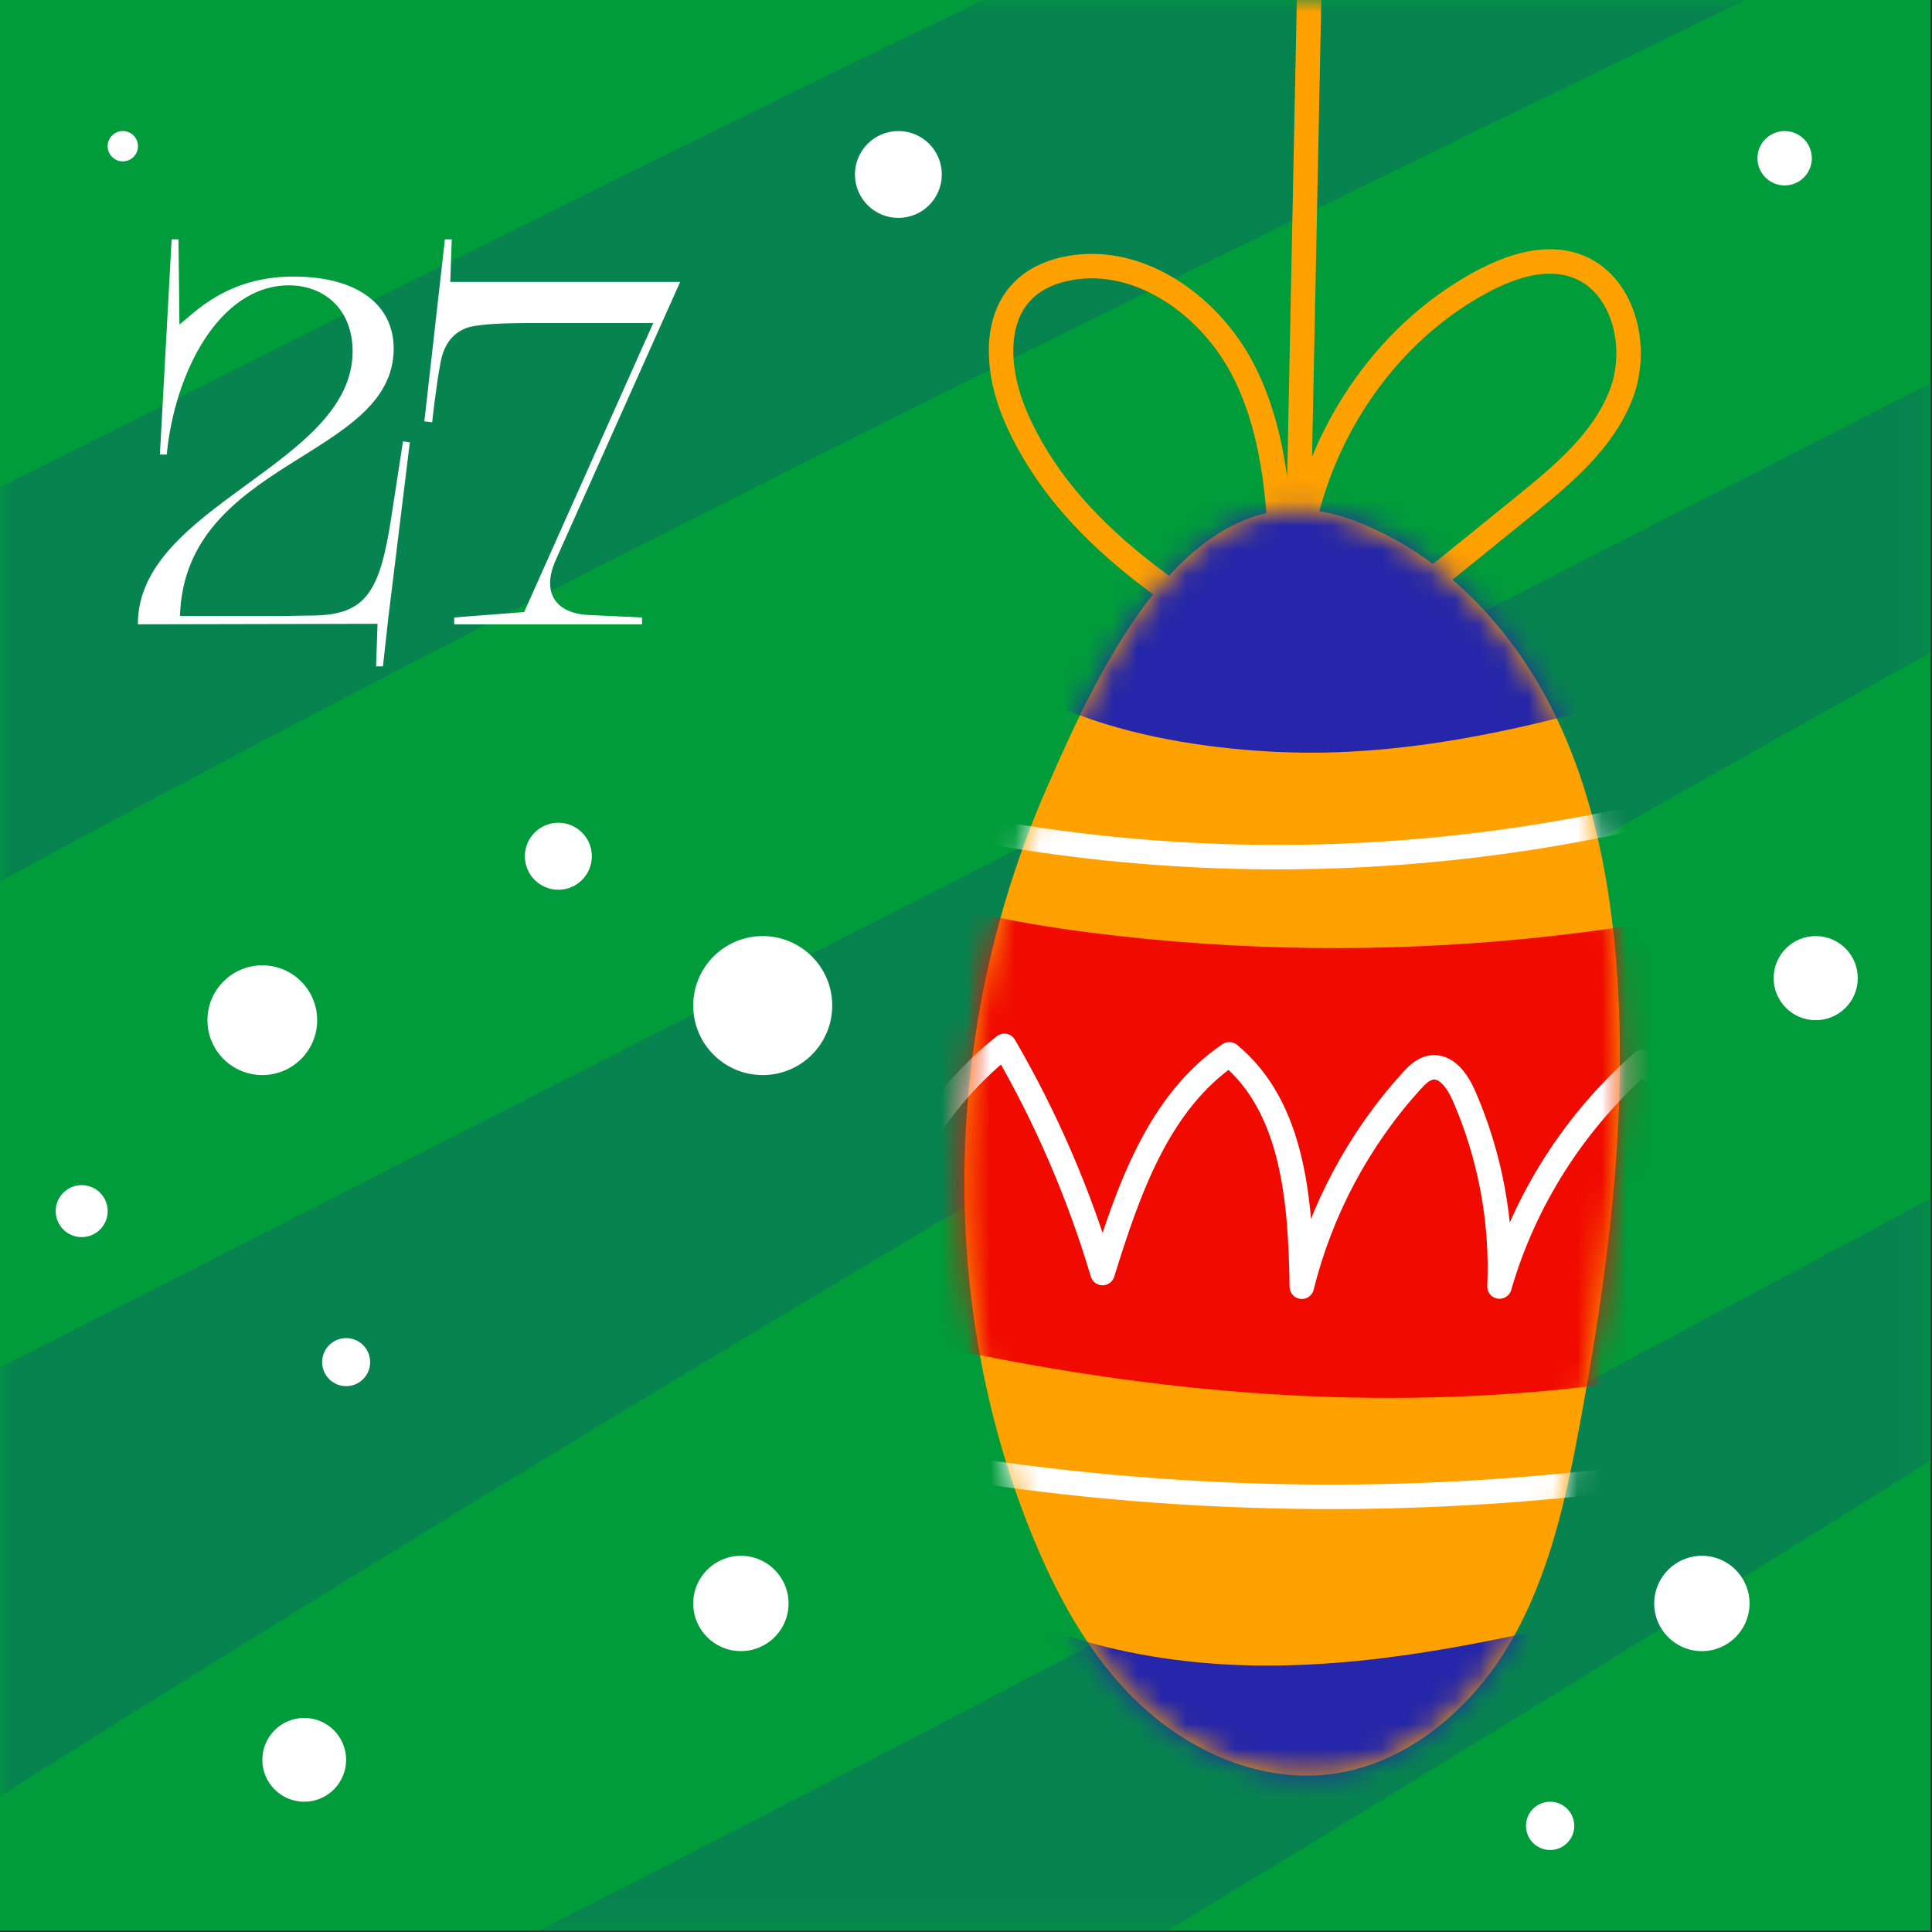
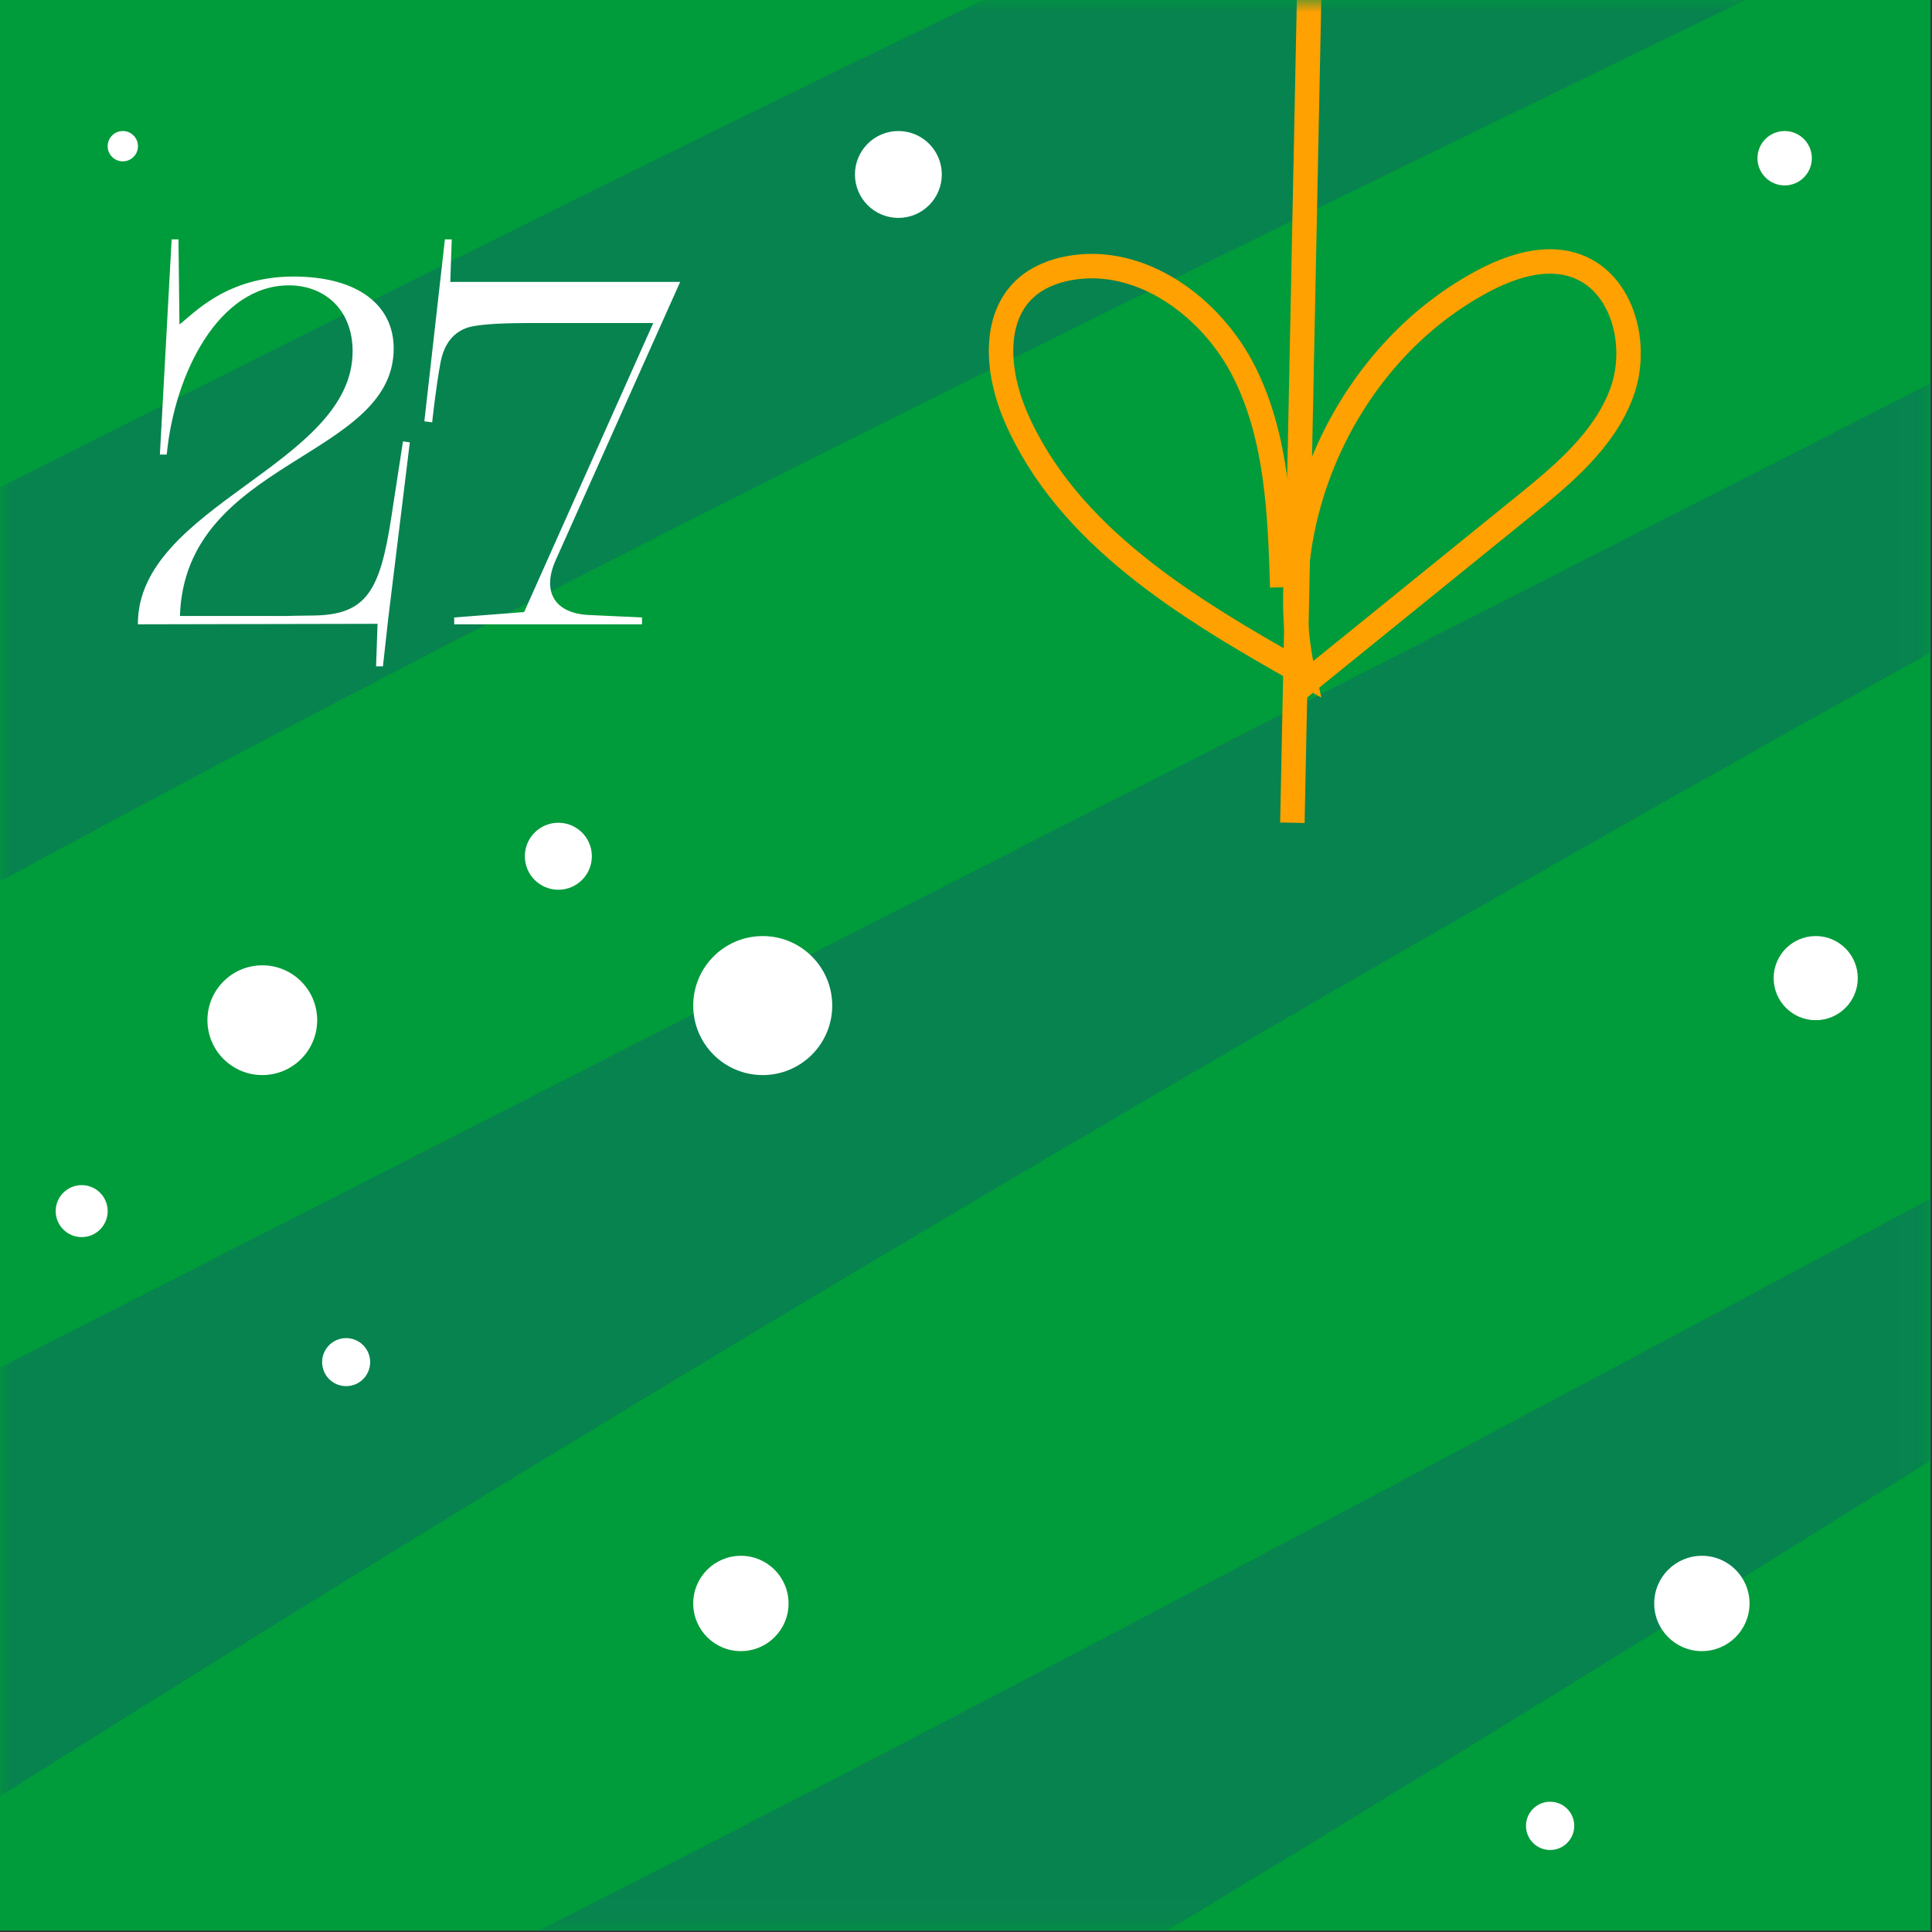
<svg xmlns="http://www.w3.org/2000/svg" width="79" height="79" viewBox="0 0 79 79" fill="none">
  <rect x="0" y="0" width="79" height="79" fill="#333333" stroke="none" />
  <path d="M78.943 0H0V78.943H78.943V0Z" fill="#009B3A" />
  <mask id="mask0_4999_2330" style="mask-type:luminance" maskUnits="userSpaceOnUse" x="0" y="0" width="79" height="79">
    <path d="M78.943 0H0V78.943H78.943V0Z" fill="white" />
  </mask>
  <g mask="url(#mask0_4999_2330)">
    <path opacity="0.2" d="M-16.474 115.886C21.063 96.115 98.861 48.576 133.345 23.863C133.311 21.946 130.358 22.14 128.647 23.004C82.241 46.441 37.184 72.555 -9.913 94.57C-11.872 95.486 -13.893 96.41 -16.051 96.538C-20.361 96.795 -24.147 93.9 -27.483 91.159C16.326 62.307 61.51 35.544 107.865 10.99C111.329 9.155 114.86 7.288 117.61 4.495C120.36 1.701 122.253 -2.225 121.646 -6.098C69.711 20.382 17.777 46.862 -34.157 73.342C-34.408 67.958 -35.304 62.604 -36.82 57.432C3.376 32.26 47.81 11.552 90.422 -9.269C95.317 -11.661 97.97 -17.275 98.485 -22.699C91.143 -22.52 84.141 -19.74 77.375 -16.883C51.384 -5.91 26.156 6.775 0.951 19.45C-12.417 26.172 -25.784 32.894 -39.152 39.617" fill="#2526A9" />
  </g>
  <mask id="mask1_4999_2330" style="mask-type:luminance" maskUnits="userSpaceOnUse" x="0" y="0" width="79" height="79">
    <path d="M78.943 0H0V78.943H78.943V0Z" fill="white" />
  </mask>
  <g mask="url(#mask1_4999_2330)">
    <path d="M52.432 24.014C52.341 21.025 52.225 17.929 50.896 15.25C49.567 12.571 46.664 10.426 43.723 10.964C43.081 11.081 42.449 11.328 41.96 11.761C40.558 13.003 40.779 15.271 41.515 16.993C43.628 21.931 48.615 24.901 53.294 27.538C51.905 21.402 55.029 14.526 60.565 11.537C61.753 10.896 63.165 10.417 64.438 10.866C66.38 11.552 67.029 14.158 66.304 16.086C65.579 18.014 63.91 19.403 62.31 20.699C59.232 23.192 56.153 25.686 53.074 28.18" stroke="#FFA100" stroke-miterlimit="10" />
  </g>
  <mask id="mask2_4999_2330" style="mask-type:luminance" maskUnits="userSpaceOnUse" x="0" y="0" width="79" height="79">
    <path d="M78.943 0H0V78.943H78.943V0Z" fill="white" />
  </mask>
  <g mask="url(#mask2_4999_2330)">
    <path d="M52.846 33.642C53.099 21.162 53.352 8.682 53.605 -3.798" stroke="#FFA100" stroke-miterlimit="10" />
  </g>
  <mask id="mask3_4999_2330" style="mask-type:luminance" maskUnits="userSpaceOnUse" x="0" y="0" width="79" height="79">
-     <path d="M78.943 0H0V78.943H78.943V0Z" fill="white" />
-   </mask>
+     </mask>
  <g mask="url(#mask3_4999_2330)">
    <path d="M42.104 62.528C43.157 65.167 44.537 67.738 46.607 69.684C48.678 71.63 51.526 72.887 54.347 72.554C57.5 72.181 60.174 69.886 61.77 67.141C63.366 64.396 64.049 61.227 64.625 58.104C65.774 51.881 66.597 45.539 66.079 39.232C65.777 35.551 64.998 31.856 63.262 28.597C61.525 25.338 58.756 22.535 55.29 21.259C48.749 18.85 44.945 27.336 42.805 32.212C40.116 38.339 39.003 45.154 39.584 51.818C39.905 55.483 40.739 59.108 42.104 62.528Z" fill="#FFA100" />
    <mask id="mask4_4999_2330" style="mask-type:luminance" maskUnits="userSpaceOnUse" x="39" y="20" width="28" height="53">
      <path d="M42.104 62.528C43.157 65.167 44.537 67.738 46.607 69.684C48.678 71.63 51.526 72.887 54.347 72.554C57.5 72.181 60.174 69.886 61.77 67.141C63.366 64.396 64.049 61.227 64.625 58.104C65.774 51.881 66.597 45.539 66.079 39.232C65.777 35.551 64.998 31.856 63.262 28.597C61.525 25.338 58.756 22.535 55.29 21.259C48.749 18.85 44.945 27.336 42.805 32.212C40.116 38.339 39.003 45.154 39.584 51.818C39.905 55.483 40.739 59.108 42.104 62.528Z" fill="white" />
    </mask>
    <g mask="url(#mask4_4999_2330)">
      <path d="M54.144 30.773C60.072 30.66 65.824 28.871 71.482 27.098C69.713 25.286 67.926 23.458 65.806 22.073C61.617 19.335 56.364 18.525 51.397 19.128C48.636 19.463 36.33 21.562 39.431 25.982C42.196 29.922 49.812 30.855 54.144 30.773Z" fill="#2526A9" />
    </g>
    <mask id="mask5_4999_2330" style="mask-type:luminance" maskUnits="userSpaceOnUse" x="39" y="20" width="28" height="53">
      <path d="M42.104 62.528C43.157 65.167 44.537 67.738 46.607 69.684C48.678 71.63 51.526 72.887 54.347 72.554C57.5 72.181 60.174 69.886 61.77 67.141C63.366 64.396 64.049 61.227 64.625 58.104C65.774 51.881 66.597 45.539 66.079 39.232C65.777 35.551 64.998 31.856 63.262 28.597C61.525 25.338 58.756 22.535 55.29 21.259C48.749 18.85 44.945 27.336 42.805 32.212C40.116 38.339 39.003 45.154 39.584 51.818C39.905 55.483 40.739 59.108 42.104 62.528Z" fill="white" />
    </mask>
    <g mask="url(#mask5_4999_2330)">
      <path d="M34.732 35.518C37.87 37.058 41.36 37.734 44.829 38.165C56.533 39.62 68.558 38.429 79.75 34.708C80.197 40.097 80.643 45.486 81.09 50.875C81.126 51.308 81.157 51.767 80.956 52.152C80.706 52.63 80.168 52.871 79.666 53.068C71.121 56.432 61.789 57.552 52.62 57.045C43.451 56.538 34.424 54.438 25.705 51.554" fill="#F00A00" />
    </g>
    <mask id="mask6_4999_2330" style="mask-type:luminance" maskUnits="userSpaceOnUse" x="39" y="20" width="28" height="53">
      <path d="M42.104 62.528C43.157 65.167 44.537 67.738 46.607 69.684C48.678 71.63 51.526 72.887 54.347 72.554C57.5 72.181 60.174 69.886 61.77 67.141C63.366 64.396 64.049 61.227 64.625 58.104C65.774 51.881 66.597 45.539 66.079 39.232C65.777 35.551 64.998 31.856 63.262 28.597C61.525 25.338 58.756 22.535 55.29 21.259C48.749 18.85 44.945 27.336 42.805 32.212C40.116 38.339 39.003 45.154 39.584 51.818C39.905 55.483 40.739 59.108 42.104 62.528Z" fill="white" />
    </mask>
    <g mask="url(#mask6_4999_2330)">
      <path d="M34.746 32.729C48.457 36.466 63.364 35.667 76.597 30.486" stroke="white" stroke-miterlimit="10" />
    </g>
    <mask id="mask7_4999_2330" style="mask-type:luminance" maskUnits="userSpaceOnUse" x="39" y="20" width="28" height="53">
      <path d="M42.104 62.528C43.157 65.167 44.537 67.738 46.607 69.684C48.678 71.63 51.526 72.887 54.347 72.554C57.5 72.181 60.174 69.886 61.77 67.141C63.366 64.396 64.049 61.227 64.625 58.104C65.774 51.881 66.597 45.539 66.079 39.232C65.777 35.551 64.998 31.856 63.262 28.597C61.525 25.338 58.756 22.535 55.29 21.259C48.749 18.85 44.945 27.336 42.805 32.212C40.116 38.339 39.003 45.154 39.584 51.818C39.905 55.483 40.739 59.108 42.104 62.528Z" fill="white" />
    </mask>
    <g mask="url(#mask7_4999_2330)">
-       <path d="M28.504 57.726C47.183 62.875 67.399 62.296 85.753 56.087" stroke="white" stroke-miterlimit="10" />
-     </g>
+       </g>
    <mask id="mask8_4999_2330" style="mask-type:luminance" maskUnits="userSpaceOnUse" x="39" y="20" width="28" height="53">
      <path d="M42.104 62.528C43.157 65.167 44.537 67.738 46.607 69.684C48.678 71.63 51.526 72.887 54.347 72.554C57.5 72.181 60.174 69.886 61.77 67.141C63.366 64.396 64.049 61.227 64.625 58.104C65.774 51.881 66.597 45.539 66.079 39.232C65.777 35.551 64.998 31.856 63.262 28.597C61.525 25.338 58.756 22.535 55.29 21.259C48.749 18.85 44.945 27.336 42.805 32.212C40.116 38.339 39.003 45.154 39.584 51.818C39.905 55.483 40.739 59.108 42.104 62.528Z" fill="white" />
    </mask>
    <g mask="url(#mask8_4999_2330)">
      <path d="M35.941 50.773C36.706 47.637 38.54 44.772 41.068 42.765C42.769 45.688 44.119 48.814 45.083 52.056C46.128 48.699 47.357 45.085 50.267 43.111C52.917 45.292 53.179 49.183 53.231 52.615C54.002 49.5 55.558 46.583 57.714 44.207C57.941 43.956 58.202 43.697 58.538 43.651C59.158 43.566 59.603 44.219 59.854 44.791C60.928 47.239 61.432 49.936 61.314 52.607C62.334 49.072 64.392 45.844 67.165 43.426C69.471 45.451 71.035 48.302 71.505 51.335" stroke="white" stroke-miterlimit="10" stroke-linejoin="round" />
    </g>
    <mask id="mask9_4999_2330" style="mask-type:luminance" maskUnits="userSpaceOnUse" x="39" y="20" width="28" height="53">
      <path d="M42.104 62.528C43.157 65.167 44.537 67.738 46.607 69.684C48.678 71.63 51.526 72.887 54.347 72.554C57.5 72.181 60.174 69.886 61.77 67.141C63.366 64.396 64.049 61.227 64.625 58.104C65.774 51.881 66.597 45.539 66.079 39.232C65.777 35.551 64.998 31.856 63.262 28.597C61.525 25.338 58.756 22.535 55.29 21.259C48.749 18.85 44.945 27.336 42.805 32.212C40.116 38.339 39.003 45.154 39.584 51.818C39.905 55.483 40.739 59.108 42.104 62.528Z" fill="white" />
    </mask>
    <g mask="url(#mask9_4999_2330)">
      <path d="M37.693 63.785C41.629 66.881 46.783 68.105 51.791 68.106C56.799 68.108 61.732 66.981 66.599 65.804C67.006 68.087 65.928 70.462 64.223 72.033C62.517 73.604 60.265 74.462 57.995 74.935C52.025 76.18 45.569 74.887 40.539 71.438" fill="#2526A9" />
    </g>
  </g>
  <path d="M31.188 43.96C32.757 43.96 34.03 42.688 34.03 41.118C34.03 39.548 32.757 38.276 31.188 38.276C29.618 38.276 28.346 39.548 28.346 41.118C28.346 42.688 29.618 43.96 31.188 43.96Z" fill="white" />
  <path d="M14.154 56.68C14.696 56.68 15.136 56.24 15.136 55.698C15.136 55.156 14.696 54.716 14.154 54.716C13.611 54.716 13.172 55.156 13.172 55.698C13.172 56.24 13.611 56.68 14.154 56.68Z" fill="white" />
  <path d="M12.97 41.716C12.97 42.955 11.965 43.96 10.726 43.96C9.487 43.96 8.482 42.955 8.482 41.716C8.482 40.477 9.487 39.472 10.726 39.472C11.965 39.472 12.97 40.477 12.97 41.716Z" fill="white" />
  <path d="M32.244 65.566C32.244 66.643 31.371 67.515 30.295 67.515C29.218 67.515 28.346 66.642 28.346 65.566C28.346 64.489 29.219 63.617 30.295 63.617C31.371 63.616 32.244 64.489 32.244 65.566Z" fill="white" />
-   <path d="M14.153 71.96C14.153 72.906 13.386 73.673 12.44 73.673C11.494 73.673 10.727 72.906 10.727 71.96C10.727 71.014 11.494 70.247 12.44 70.247C13.386 70.247 14.153 71.014 14.153 71.96Z" fill="white" />
-   <path d="M75.965 39.996C75.965 40.946 75.195 41.716 74.245 41.716C73.295 41.716 72.525 40.946 72.525 39.996C72.525 39.046 73.295 38.276 74.245 38.276C75.195 38.276 75.965 39.046 75.965 39.996Z" fill="white" />
+   <path d="M75.965 39.996C75.965 40.946 75.195 41.716 74.245 41.716C73.295 41.716 72.525 40.946 72.525 39.996C72.525 39.046 73.295 38.276 74.245 38.276C75.195 38.276 75.965 39.046 75.965 39.996" fill="white" />
  <path d="M74.087 6.47C74.087 7.084 73.589 7.582 72.975 7.582C72.361 7.582 71.863 7.084 71.863 6.47C71.863 5.856 72.361 5.358 72.975 5.358C73.589 5.358 74.087 5.856 74.087 6.47Z" fill="white" />
  <path d="M71.539 65.566C71.539 66.643 70.666 67.515 69.59 67.515C68.513 67.515 67.641 66.642 67.641 65.566C67.641 64.489 68.514 63.617 69.59 63.617C70.666 63.616 71.539 64.489 71.539 65.566Z" fill="white" />
  <path d="M64.372 74.66C64.372 75.205 63.93 75.647 63.385 75.647C62.84 75.647 62.398 75.205 62.398 74.66C62.398 74.115 62.84 73.673 63.385 73.673C63.93 73.673 64.372 74.115 64.372 74.66Z" fill="white" />
  <path d="M38.511 7.134C38.511 8.115 37.716 8.91 36.735 8.91C35.754 8.91 34.959 8.115 34.959 7.134C34.959 6.153 35.754 5.358 36.735 5.358C37.716 5.358 38.511 6.153 38.511 7.134Z" fill="white" />
  <path d="M5.642 5.978C5.642 6.32 5.365 6.598 5.022 6.598C4.68 6.598 4.402 6.321 4.402 5.978C4.402 5.636 4.68 5.358 5.022 5.358C5.365 5.358 5.642 5.635 5.642 5.978Z" fill="white" />
  <path d="M22.831 36.382C23.588 36.382 24.201 35.768 24.201 35.012C24.201 34.255 23.588 33.642 22.831 33.642C22.074 33.642 21.461 34.255 21.461 35.012C21.461 35.768 22.074 36.382 22.831 36.382Z" fill="white" />
  <path d="M3.34 50.586C3.927 50.586 4.403 50.11 4.403 49.523C4.403 48.936 3.927 48.46 3.34 48.46C2.753 48.46 2.277 48.936 2.277 49.523C2.277 50.11 2.753 50.586 3.34 50.586Z" fill="white" />
  <path d="M15.438 25.508L5.638 25.528C5.618 20.668 14.418 19.008 14.418 14.368C14.418 12.628 13.238 11.668 11.818 11.668C8.958 11.668 7.138 15.248 6.818 18.588H6.538L7.018 9.788H7.298L7.338 13.268C7.918 12.828 9.258 11.308 11.998 11.308C14.678 11.308 16.098 12.508 16.098 14.248C16.098 18.768 7.558 18.788 7.358 25.188H11.698C11.698 25.188 12.438 25.168 12.858 25.168C14.978 25.128 15.538 24.168 15.998 21.168C16.158 20.148 16.478 18.048 16.478 18.048L16.758 18.088L15.878 25.268L15.658 27.248H15.378L15.438 25.508ZM22.712 22.928C22.152 24.208 22.692 25.088 24.092 25.148L26.252 25.248V25.528H18.572V25.248L21.432 25.028L26.712 13.208H22.152C21.192 13.208 20.132 13.208 19.412 13.328C19.012 13.388 18.232 13.628 18.012 14.828C17.812 15.908 17.672 17.268 17.672 17.268L17.352 17.228L18.192 9.788H18.472L18.412 11.528H27.812L22.712 22.928Z" fill="white" />
</svg>